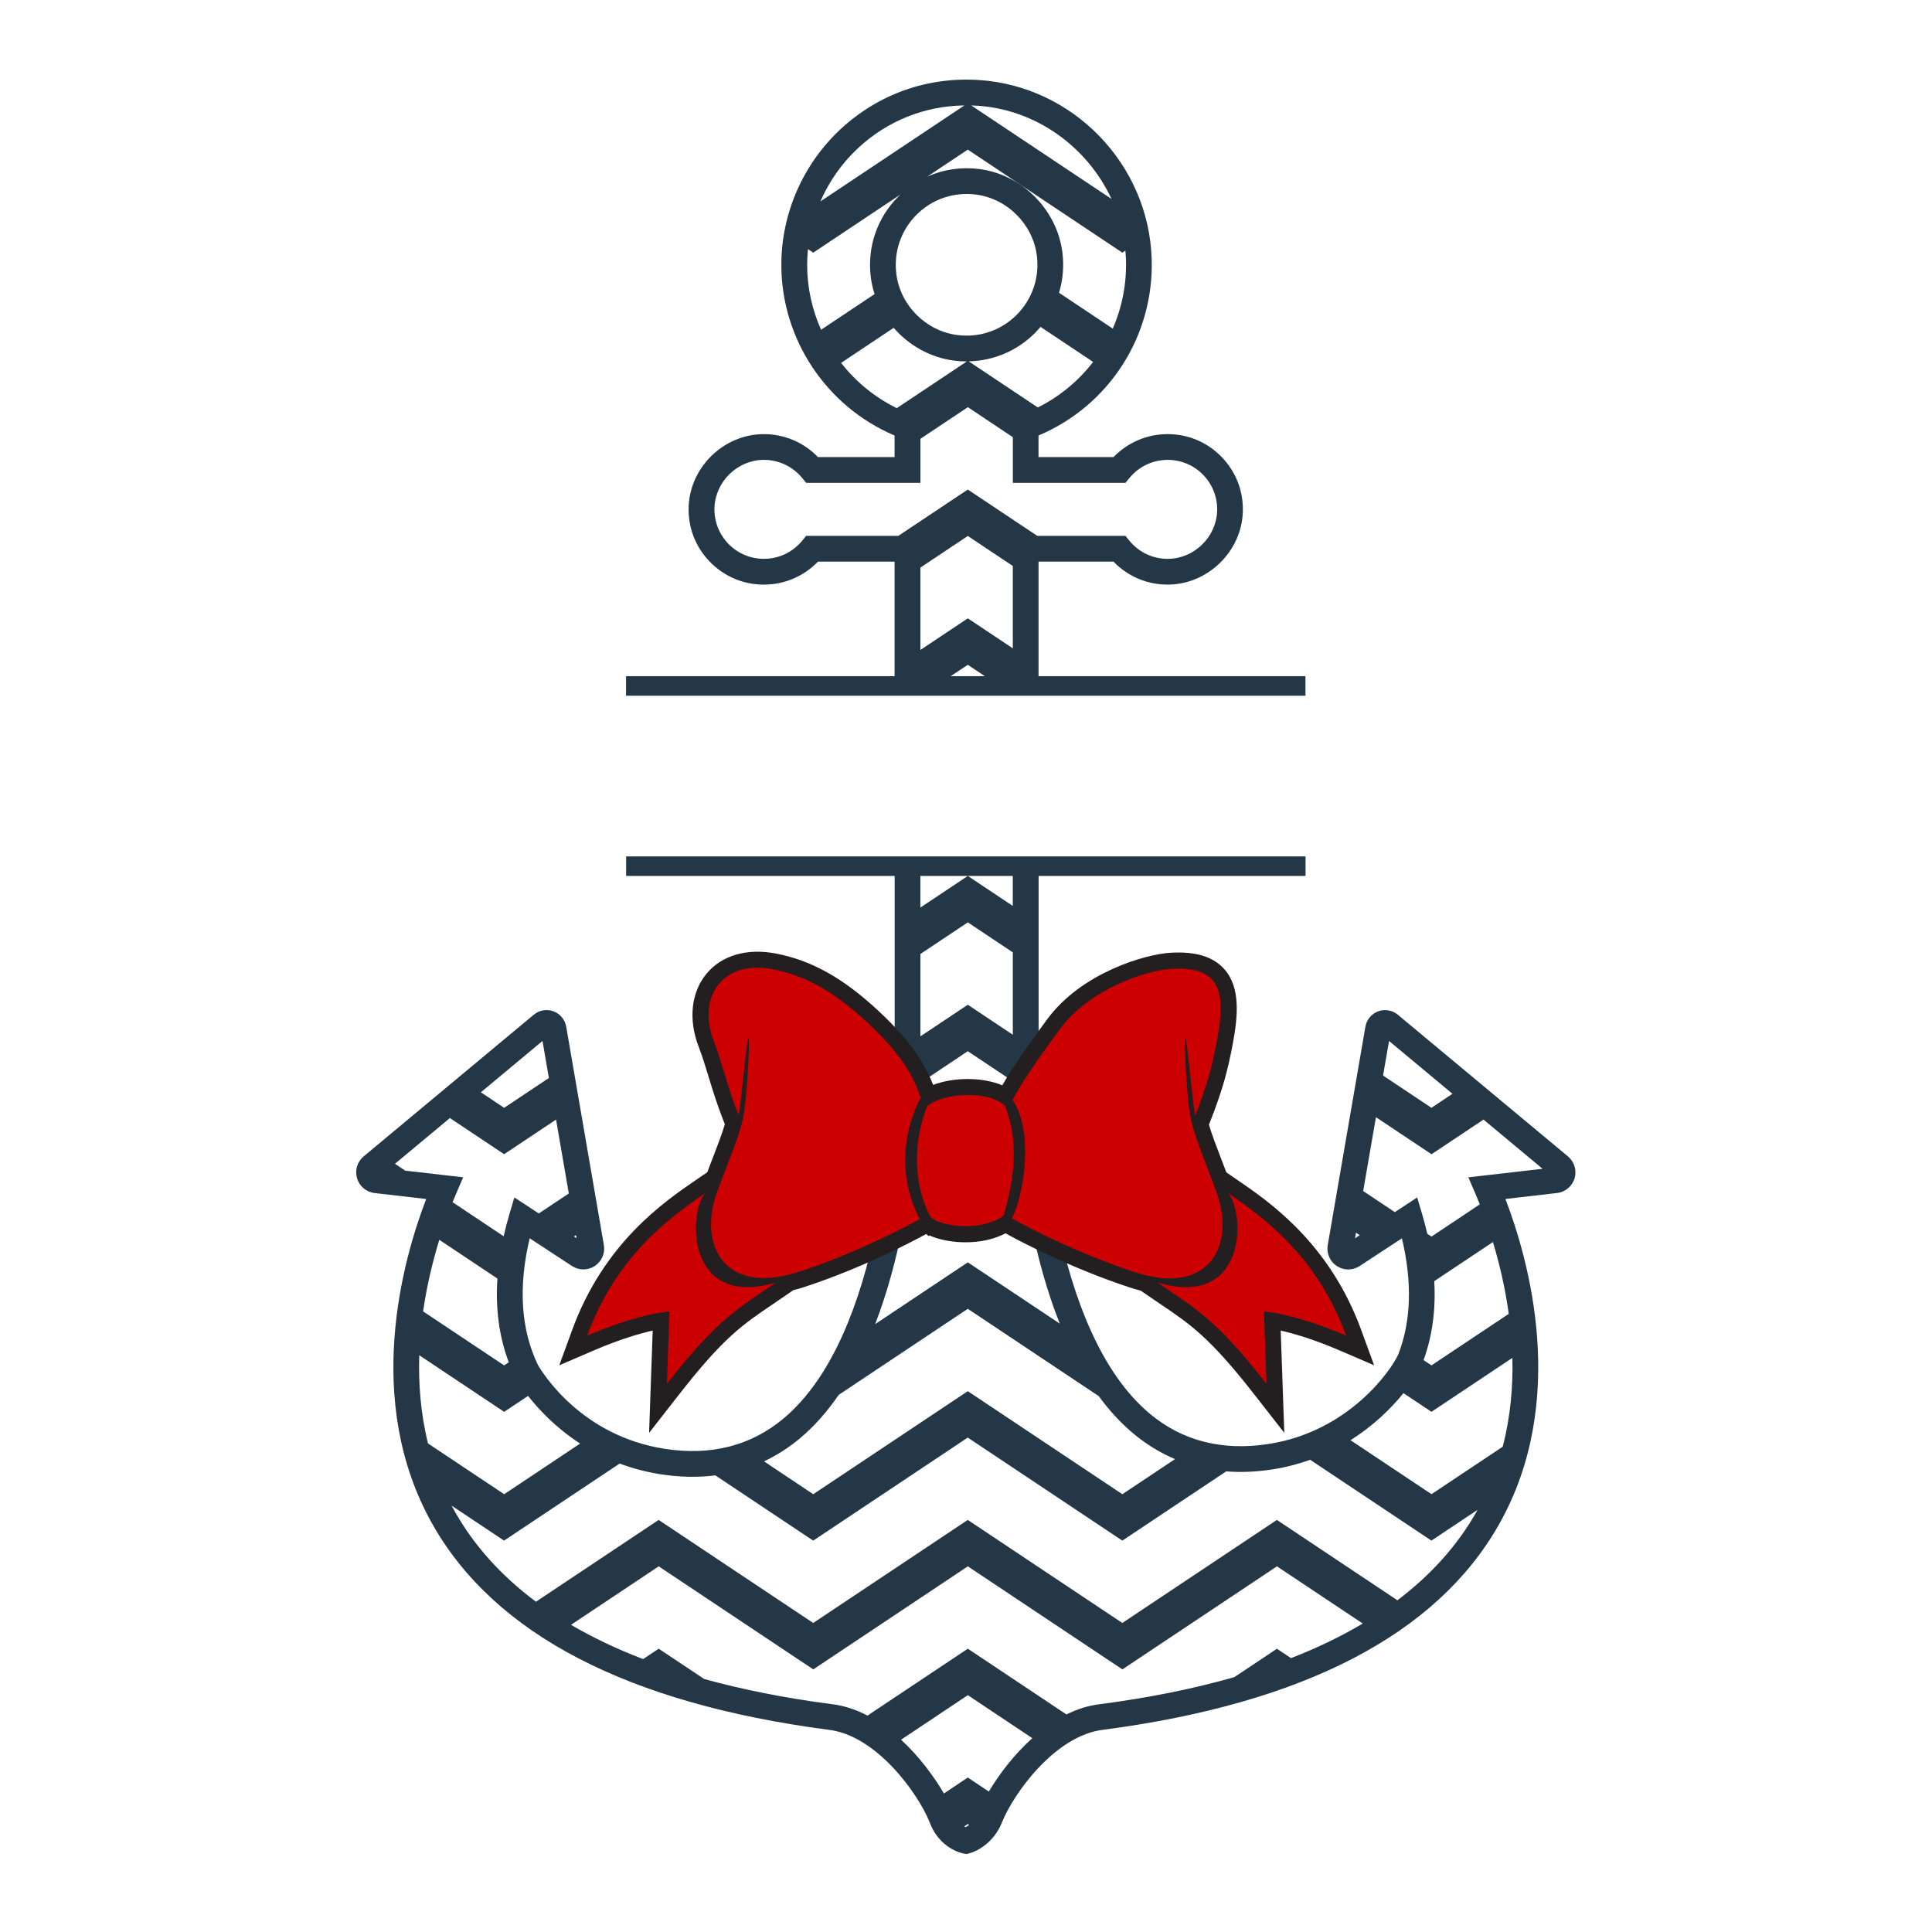
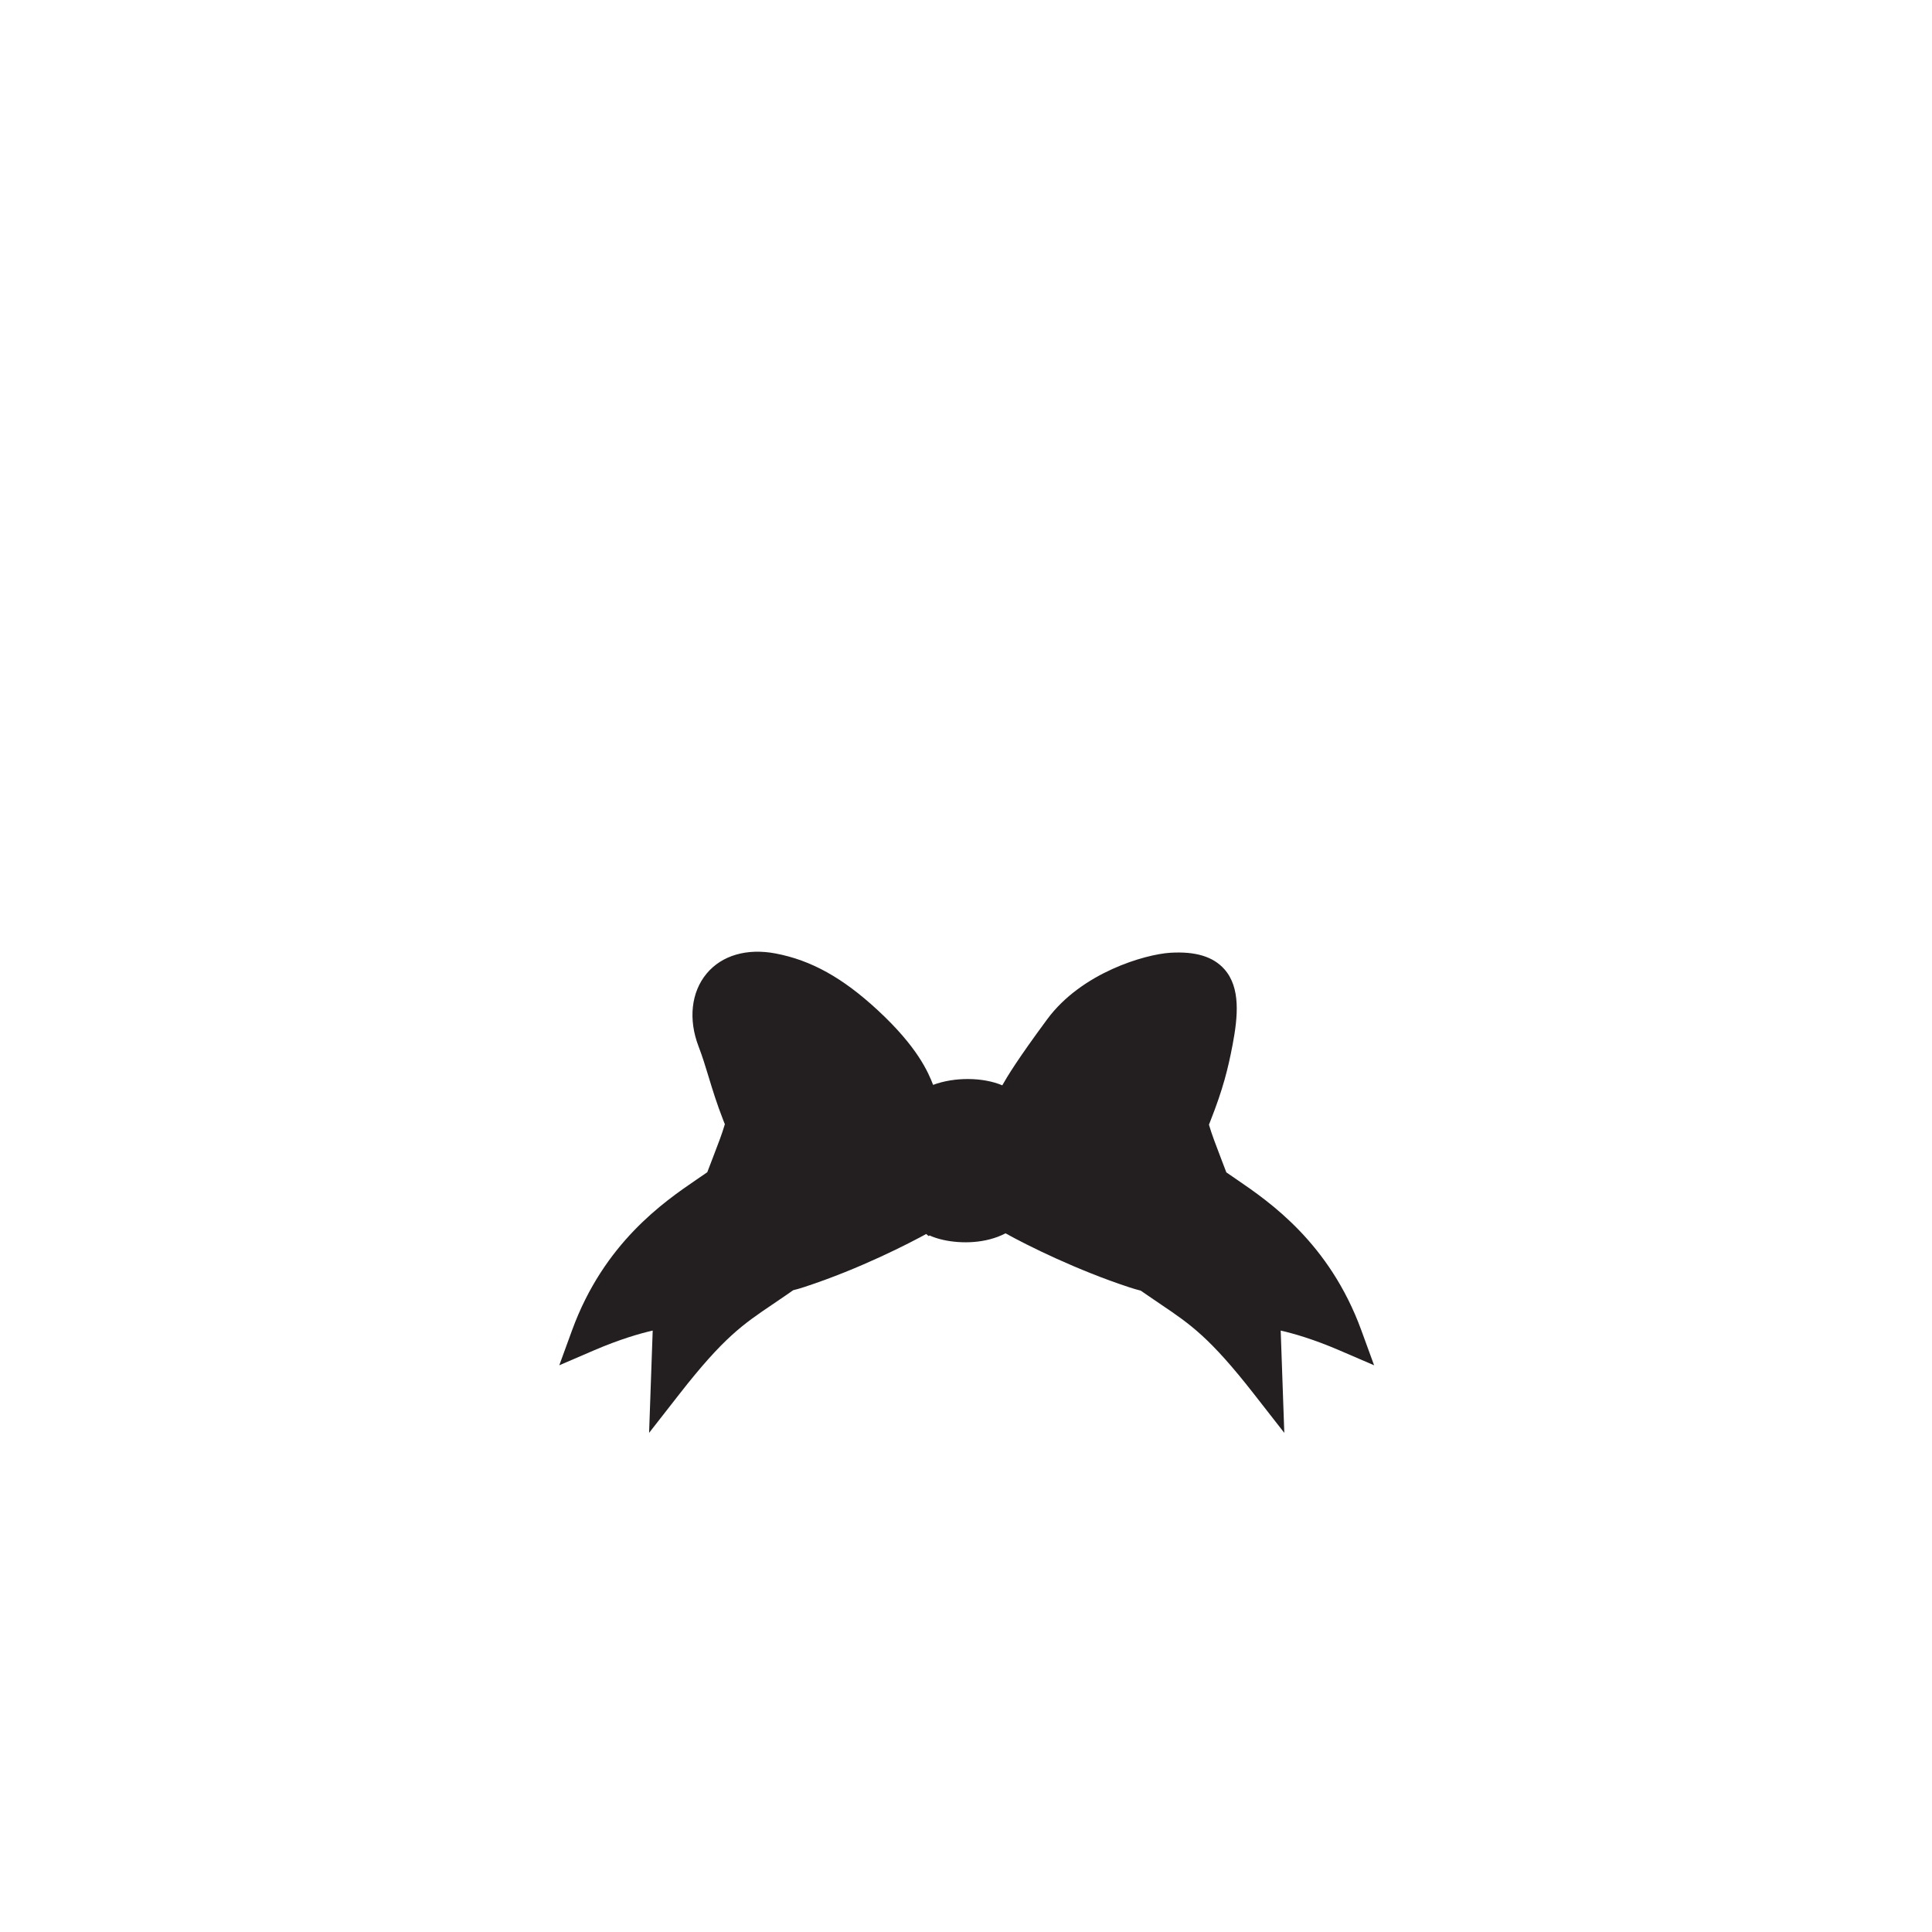
<svg xmlns="http://www.w3.org/2000/svg" version="1.1" id="Calque_1" x="0px" y="0px" viewBox="0 0 600 600" style="enable-background:new 0 0 600 600;" xml:space="preserve">
  <style type="text/css">
	.st0{fill:#243746;}
	.st1{fill:#231F20;}
	.st2{fill:#CC0000;}
</style>
-   <path class="st0" d="M405.43,210h-82.9v-35.58h23.28c4.5,4.67,10.65,7.25,17.24,7.13c12.15-0.22,22.43-10.28,22.92-22.41  c0.26-6.43-2.05-12.51-6.5-17.14c-4.45-4.63-10.43-7.18-16.85-7.18c-6.39,0-12.41,2.58-16.81,7.14h-23.29v-6.71  c22.01-9.28,36.03-31.11,35.13-55.18c-0.52-14.09-6.27-27.5-16.19-37.76c-9.92-10.26-23.13-16.46-37.19-17.44  c-16.12-1.12-31.5,4.31-43.3,15.32c-11.64,10.86-18.32,26.19-18.32,42.06c0,23.1,14.02,44.05,35.17,53v6.71h-23.79  c-4.5-4.67-10.67-7.24-17.24-7.13c-12.15,0.22-22.43,10.28-22.92,22.41c-0.26,6.43,2.05,12.52,6.5,17.14  c4.45,4.63,10.43,7.18,16.85,7.18c6.39,0,12.41-2.58,16.81-7.14h23.79l0,35.58h-83.4v6.07h211V210z M322.31,126.54l-21.47-14.32  c7.7-0.17,15.01-3.24,20.55-8.78c0.62-0.62,1.2-1.27,1.76-1.93l16.33,10.89C334.98,118.25,329.15,123.12,322.31,126.54z   M297.3,104.05c-9.73-1.24-17.69-9.2-18.93-18.93c-0.87-6.86,1.41-13.57,6.27-18.43c4.85-4.85,11.57-7.14,18.43-6.27  c9.73,1.24,17.69,9.2,18.93,18.93c0.87,6.86-1.41,13.57-6.27,18.43C310.88,102.64,304.16,104.93,297.3,104.05z M303.73,32.84  c18.29,1.28,34.04,12.94,41.45,28.94l-43.54-29.03C302.33,32.77,303.03,32.79,303.73,32.84z M348.56,78.46l0.94-0.63  c0.08,0.84,0.13,1.68,0.17,2.53c0.28,7.64-1.18,15.02-4.09,21.69l-16.69-11.13c1.21-4,1.59-8.26,1.04-12.57  c-1.69-13.29-12.56-24.17-25.86-25.86c-5.6-0.71-11.14,0.14-16.1,2.36l12.59-8.39L348.56,78.46z M266.44,46.03  c9.12-8.51,20.74-13.13,33.06-13.29l-44.73,29.82C257.47,56.37,261.42,50.72,266.44,46.03z M255,102.41  c-2.8-6.23-4.33-13.09-4.33-20.17c0-1.64,0.09-3.27,0.25-4.88l1.65,1.1l27.12-18.08c-0.23,0.22-0.47,0.43-0.7,0.66  c-6.62,6.62-9.73,15.76-8.55,25.09c0.23,1.79,0.63,3.52,1.17,5.2L255,102.41z M261.21,112.7l16.33-10.89  c4.73,5.45,11.37,9.24,18.76,10.18c1.3,0.17,2.6,0.25,3.89,0.25c0.03,0,0.05,0,0.08,0l-21.77,14.51  C271.65,123.39,265.77,118.55,261.21,112.7z M250.35,166.42l-1.2,1.47c-2.94,3.6-7.28,5.66-11.91,5.66c-4.22,0-8.16-1.68-11.08-4.72  c-2.92-3.04-4.44-7.05-4.27-11.28c0.32-7.98,7.08-14.59,15.07-14.73c4.73-0.09,9.19,1.98,12.2,5.66l1.2,1.47h35.49v-13.68  l14.73-9.82l13.97,9.32v14.18h34.98l1.2-1.47c2.94-3.6,7.28-5.66,11.91-5.66c4.22,0,8.16,1.68,11.08,4.72  c2.92,3.04,4.44,7.05,4.27,11.28c-0.32,7.98-7.08,14.59-15.07,14.73c-4.78,0.1-9.19-1.98-12.2-5.66l-1.2-1.47h-27.37l-21.58-14.39  l-21.58,14.39H250.35z M314.54,201.35l-13.97-9.32l-14.73,9.82v-25.58l14.73-9.82l13.97,9.32L314.54,201.35z M300.56,206.46  l5.31,3.54h-10.63L300.56,206.46z M486.93,359.12l-52.83-43.99c-1.69-1.41-4.03-1.81-6.1-1.05c-2.07,0.76-3.59,2.59-3.96,4.76  l-11.7,67.84c-0.44,2.54,0.67,5.09,2.82,6.5c2.15,1.41,4.93,1.41,7.09,0l13.13-8.61c3.24,13.65,2.87,25.75-1.12,36.03  c-2.25,5.01-15.38,23.92-40.16,27.82c-14.44,2.27-26.91-0.9-37.08-9.43c-30.54-25.62-34.11-93.17-34.47-113.19v-53.76h82.9v-6.07  h-211v6.07h83.4l0,55.13c-0.36,20.1-3.92,87.68-34.47,113.32c-10.17,8.53-22.65,11.71-37.09,9.43  c-25.66-4.04-37.66-23.31-39.23-26.02c-5.3-10.99-6.16-24.21-2.56-39.34l13.13,8.61c2.15,1.41,4.93,1.41,7.09,0  c2.15-1.41,3.26-3.96,2.82-6.5l-11.7-67.84c-0.38-2.17-1.89-4-3.96-4.76c-2.07-0.76-4.41-0.36-6.1,1.05l-52.83,44  c-1.99,1.66-2.8,4.33-2.06,6.82c0.74,2.48,2.88,4.28,5.45,4.57l16.02,1.85c-7.13,18.52-19.82,62.66,2.04,101.16  c19.36,34.09,60.66,55.51,122.84,63.67c14.78,1.64,27.82,19.6,31.49,28.78c2.7,7.18,8.42,9.14,10.09,9.56  c0.28,0.07,0.43,0.1,0.43,0.1l0.9,0.16l0.83-0.21c2.62-0.67,7.71-3.43,10.15-9.53c3.7-9.25,16.74-27.22,31.59-28.87  c62.1-8.15,103.4-29.57,122.76-63.67c21.86-38.5,9.17-82.63,2.04-101.16l16.03-1.85c2.57-0.3,4.71-2.09,5.46-4.57  C489.73,363.45,488.92,360.78,486.93,359.12z M178.88,383.58l0.16,0.96l-0.81-0.53L178.88,383.58z M431.38,323.28l19.7,16.41  l-6.53,4.35l-15.03-10.02L431.38,323.28z M420.82,384.54l0.3-1.71l1.15,0.77L420.82,384.54z M300.56,326.46l14.32,9.55  c0.38,7.82,1.11,17.19,2.47,27.22l-16.79-11.19l-17.4,11.6c1.32-10.05,2.02-19.41,2.37-27.16L300.56,326.46z M285.84,321.85v-25.58  l14.73-9.82l13.97,9.32l0,25.58l-13.97-9.32L285.84,321.85z M300.56,272.03h13.97l0,9.32L300.56,272.03l-14.73,9.82v-9.82H300.56z   M280.56,379.79l20.01-13.34l19.48,12.99c2.13,10.68,5.05,21.54,9.07,31.62l-28.55-19.03l-28.78,19.19  C275.67,401.15,278.5,390.37,280.56,379.79z M248.51,446.62c4.51-3.79,8.47-8.35,11.96-13.43l40.09-26.73l40.66,27.11  c3.17,4.33,6.7,8.23,10.65,11.54c4.05,3.4,8.41,6.07,13.04,8.03l-16.35,10.9l-48-32l-48,32l-15.29-10.2  C241.23,451.97,244.98,449.57,248.51,446.62z M168.48,323.28l1.98,11.5l-13.89,9.26l-7.23-4.82L168.48,323.28z M125.85,363.55  l-3.19-2.13l17.06-14.2l16.85,11.23l16.12-10.75l3.96,22.94l-9.32,6.21l-7.59-4.97l-1.53,5.16c-0.69,2.33-1.28,4.63-1.79,6.89  l-15.87-10.58c0.42-1.05,0.81-1.98,1.16-2.79l2.13-4.94L125.85,363.55z M136.43,385.03l18.05,12.04c-0.63,9.43,0.55,18.12,3.53,26  l-1.45,0.96l-25.16-16.77C132.61,398.89,134.5,391.31,136.43,385.03z M132.92,448.27c-2.29-9.29-3-18.58-2.71-27.39l26.37,17.58  l7.42-4.95c3.28,4.19,8.59,9.88,16.16,14.8l-23.59,15.73L132.92,448.27z M299.88,567.43c-0.13-0.07-0.28-0.14-0.43-0.23l1.12-0.74  l0.4,0.27C300.57,567.03,300.19,567.27,299.88,567.43z M307.09,556.38l-6.52-4.35l-7.43,4.95c-3.02-5.19-7.6-11.43-13.31-16.7  l20.74-13.83l20.02,13.35C314.84,544.97,310.2,551.15,307.09,556.38z M400.94,514.95l-4.38-2.92l-13.23,8.82  c-12.54,3.59-26.4,6.39-41.58,8.38c-3.69,0.41-7.23,1.56-10.56,3.21l-30.62-20.42l-31.16,20.77c-3.52-1.84-7.28-3.12-11.21-3.56  c-14.35-1.88-27.51-4.49-39.49-7.79l-14.14-9.42l-4.85,3.23c-8.17-3.14-15.64-6.69-22.39-10.65l27.24-18.16l48,32l48-32l48,32l48-32  l26.64,17.76C416.49,508.21,409.07,511.79,400.94,514.95z M458.51,469.56c-5.91,10.4-14.11,19.55-24.53,27.42l-37.43-24.95l-48,32  l-48-32l-48,32l-48-32l-38.1,25.4c-10.7-7.98-19.1-17.27-25.12-27.87c-0.37-0.66-0.73-1.32-1.09-1.98l16.3,10.87l35.9-23.93  c3.82,1.43,8.01,2.58,12.57,3.3c6,0.95,11.72,1.06,17.15,0.37l30.39,20.26l48-32l48,32l32.25-21.5c4.64,0.36,9.48,0.15,14.52-0.64  c4.14-0.65,7.99-1.68,11.57-2.96l37.65,25.1l14.31-9.54C458.75,469.13,458.64,469.35,458.51,469.56z M466.69,449.28l-22.13,14.75  l-25.15-16.77c7.21-4.53,12.67-9.93,16.45-14.61l8.7,5.8l25.12-16.75C469.91,430.59,469.11,439.94,466.69,449.28z M468.56,408.03  l-24,16l-2.46-1.64c2.72-7.47,3.83-15.67,3.32-24.52l18.22-12.14C465.56,392.07,467.41,399.67,468.56,408.03z M456.01,365.63  l2.13,4.94c0.42,0.98,0.9,2.14,1.43,3.45l-15.01,10.01l-1.3-0.87c-0.47-2.01-1-4.05-1.61-6.12l-1.53-5.16l-6.95,4.56l-9.82-6.55  l3.96-22.94l17.26,11.51l16.15-10.76l18.35,15.28L456.01,365.63z" />
  <path class="st1" d="M416.08,419.41c-8.17-3.53-14.47-5.31-18.35-6.19l1.12,31.77l-9.48-12.14c-13.66-17.48-19.67-21.55-28.77-27.7  c-1.28-0.86-2.61-1.76-4.01-2.73l-2.32-1.6c-1.15-0.29-2.33-0.63-3.57-1.04c-16.11-5.29-31.48-12.89-38.42-16.76  c-6.18,3.22-13.76,3.25-19.18,2.08c-1.69-0.37-3.16-0.84-4.4-1.41l-0.31,0.18l-0.75-0.64c-4.93,2.69-20.27,10.71-37.88,16.47  c-1.18,0.39-2.33,0.72-3.43,0.99l-2.49,1.73c-1.4,0.97-2.73,1.87-4.01,2.73c-9.1,6.15-15.12,10.22-28.77,27.7l-9.48,12.14  l1.12-31.77c-3.88,0.88-10.17,2.67-18.35,6.19L173.69,424l3.98-10.9c9.89-27.09,28.52-39.84,38.53-46.69l3.45-2.36  c0.6-1.59,1.17-3.07,1.71-4.46c1.61-4.18,2.89-7.5,3.75-10.45l-0.48-1.21c-2.04-5.21-3.39-9.63-4.57-13.54  c-0.98-3.22-1.91-6.27-3.09-9.34c-3.26-8.44-2.33-16.93,2.49-22.71c4.71-5.65,12.51-7.92,21.41-6.23c11.03,2.1,20.8,7.52,31.7,17.6  c12.43,11.49,15.69,19.29,17.22,23.21c6.62-2.48,15.48-2.41,21.48,0.14c1.49-2.65,4.63-7.9,13.96-20.53  c10.68-14.47,30.36-20.15,38.22-20.64c7.85-0.48,13.35,1.2,16.82,5.14c5.04,5.72,4.19,14.66,2.52,23.47  c-1.43,7.52-3.01,13.79-6.86,23.56l-0.48,1.22c0.86,2.95,2.13,6.26,3.73,10.44c0.52,1.36,1.08,2.82,1.67,4.37l3.38,2.32  c10.01,6.85,28.64,19.61,38.53,46.69l3.98,10.9L416.08,419.41z" />
-   <path class="st2" d="M285.67,378.6c-6.1,3.36-21.01,10.96-37.46,16.34c-23.6,7.71-31.38-8.63-25.52-24.71  c3.86-10.59,6.81-17.01,8.06-22.97c1.28-6.08,2.12-23.85,1.73-24.8c-0.51-1.24-2.72,24.84-3.19,23.64  c-3.63-9.27-4.92-15.76-7.66-22.86c-5.11-13.23,2.4-25.25,18.3-22.23c9.02,1.71,17.9,5.88,29.24,16.35  c14.32,13.24,15.47,20.88,16.79,23.35C277.71,357.06,281.67,371.36,285.67,378.6z M219.02,370.53  c-11.62,7.96-27.77,19.95-36.66,44.28c14.69-6.34,23.81-7.34,24.22-7.38l1.32-0.14l-0.79,22.47c16.1-20.6,22.45-23.56,33.88-31.47  C213.23,406.59,213.58,376.82,219.02,370.53z M418.06,414.81c-8.89-24.33-25.03-36.32-36.66-44.28c5.44,6.29,5.8,36.06-21.96,27.77  c11.42,7.91,17.78,10.86,33.88,31.47l-0.79-22.47l1.32,0.14C394.24,407.47,403.36,408.48,418.06,414.81z M312.13,343.47  c-4.3-4.53-18.36-4.58-24.23,0.09c-7.59,20.14,0.99,34.24,1.04,34.21c1.55,2.62,14.76,5.35,22.71-0.2  C316.56,361.14,315.03,350.84,312.13,343.47z M377.83,370.36c-3.84-10.6-6.78-17.02-8.03-22.98c-1.27-6.08-2.08-23.86-1.69-24.8  c0.51-1.24,2.68,24.84,3.15,23.65c3.65-9.26,5.18-15.19,6.6-22.66c2.72-14.35,2.04-23.68-14.12-22.68  c-7.8,0.48-25.34,6.2-34.51,18.62c-12.73,17.24-13.69,20.42-14.8,22.06c6.68,9.77,3.66,29.22-0.18,36.83  c5.47,3.09,20.93,11.02,38.01,16.64C375.85,402.77,383.66,386.45,377.83,370.36z" />
</svg>